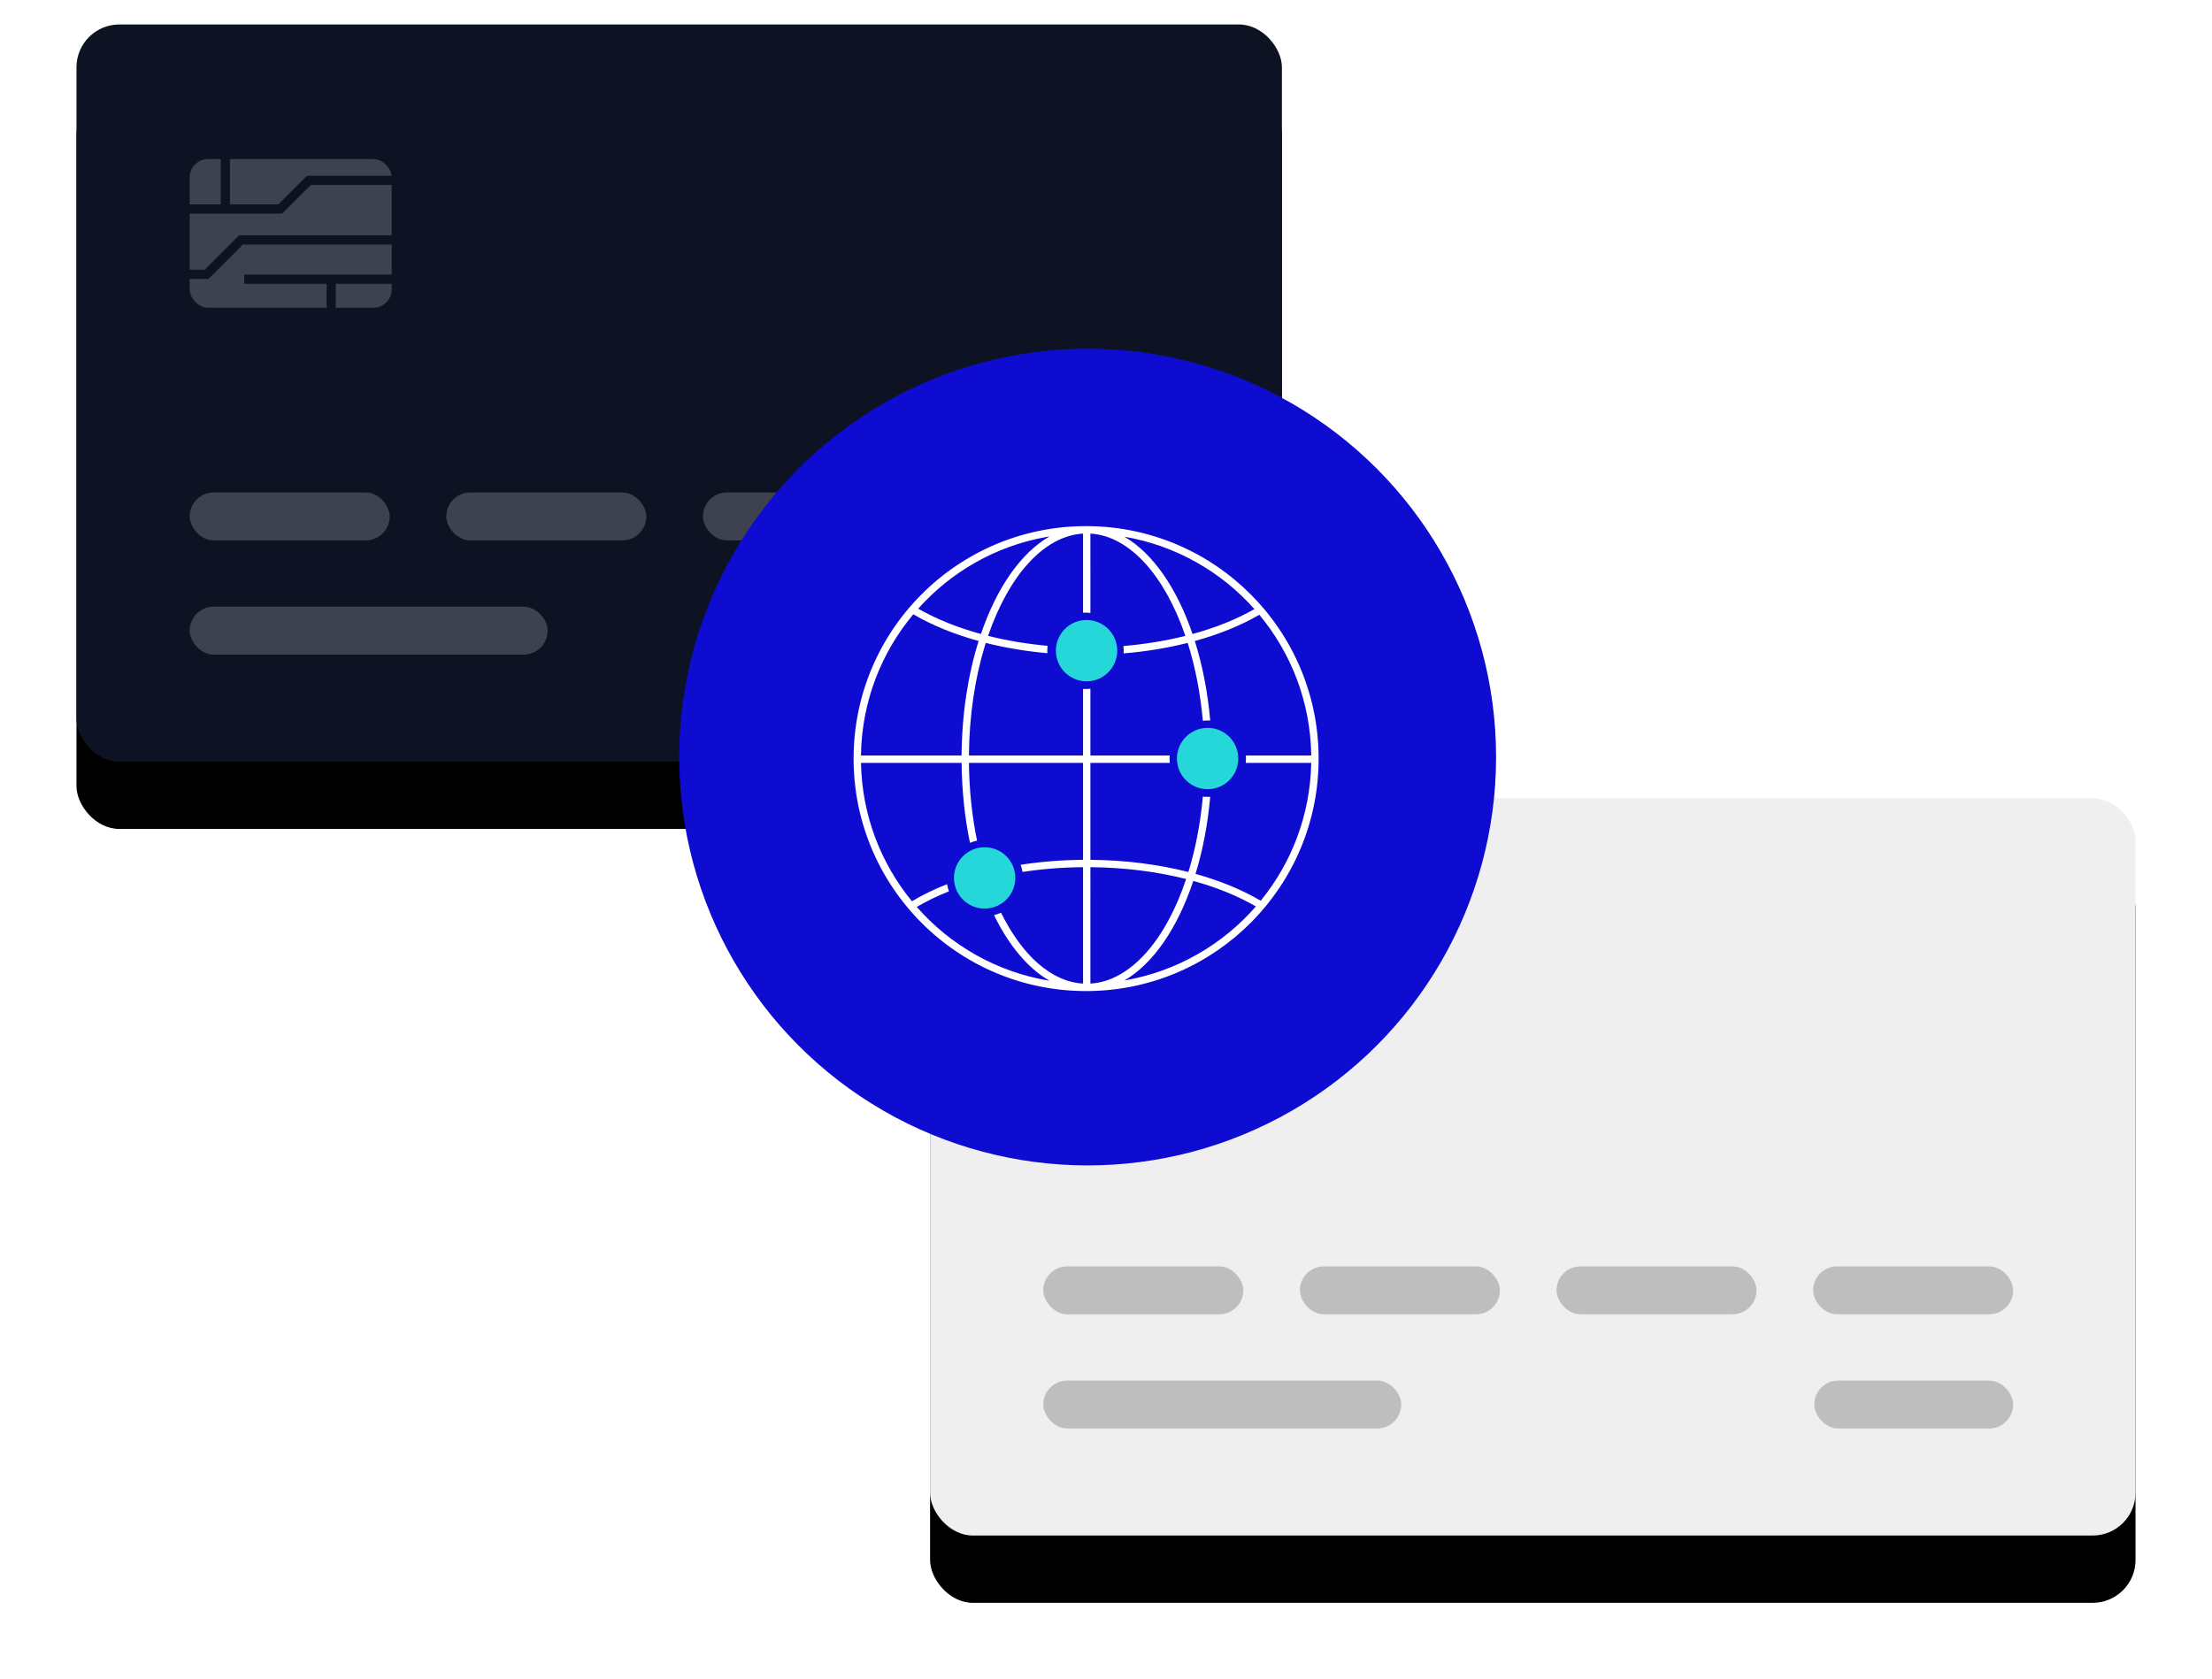
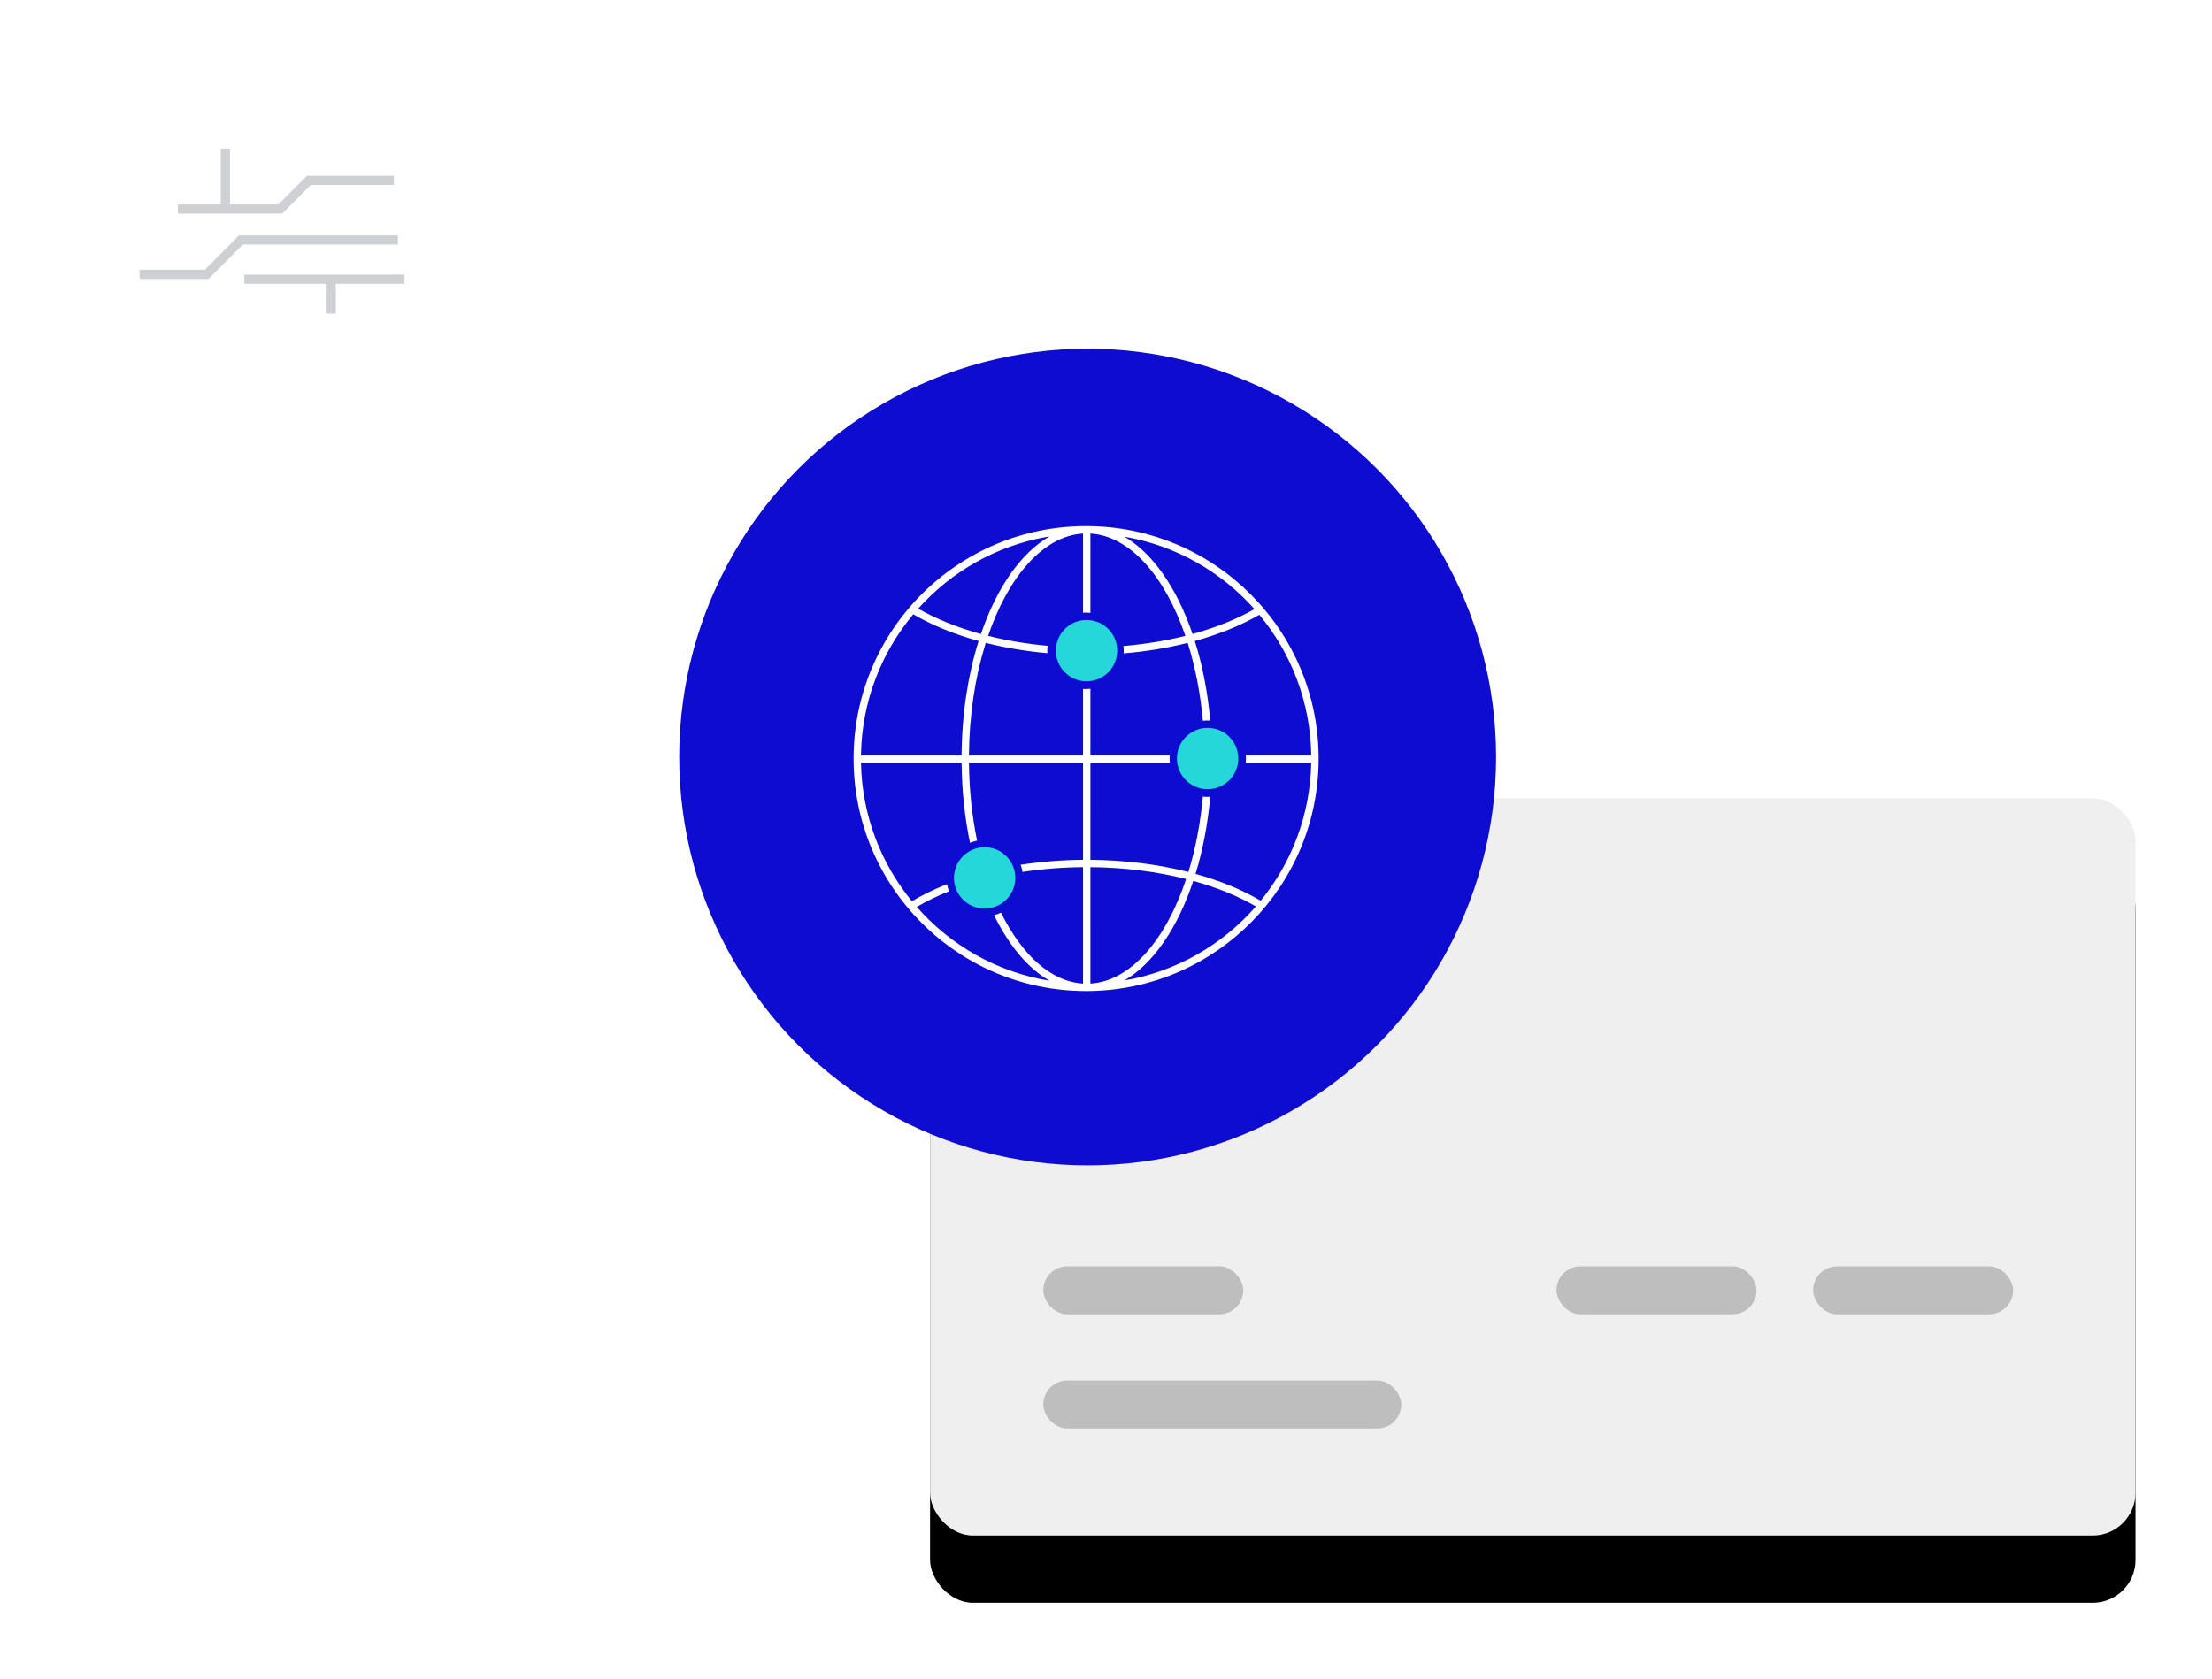
<svg xmlns="http://www.w3.org/2000/svg" xmlns:xlink="http://www.w3.org/1999/xlink" width="723px" height="549px" viewBox="0 0 723 549" version="1.1">
  <title>Group 9</title>
  <defs>
-     <rect id="path-1" x="0" y="0" width="394" height="241" rx="14" />
    <filter x="-11.8%" y="-12.2%" width="123.6%" height="140.7%" filterUnits="objectBoundingBox" id="filter-2">
      <feMorphology radius="2" operator="erode" in="SourceAlpha" result="shadowSpreadOuter1" />
      <feOffset dx="0" dy="22" in="shadowSpreadOuter1" result="shadowOffsetOuter1" />
      <feGaussianBlur stdDeviation="12.5" in="shadowOffsetOuter1" result="shadowBlurOuter1" />
      <feColorMatrix values="0 0 0 0 0 0 0 0 0 0 0 0 0 0 0 0 0 0 0.15 0" type="matrix" in="shadowBlurOuter1" result="shadowMatrixOuter1" />
      <feOffset dx="0" dy="0" in="SourceAlpha" result="shadowOffsetOuter2" />
      <feGaussianBlur stdDeviation="4" in="shadowOffsetOuter2" result="shadowBlurOuter2" />
      <feColorMatrix values="0 0 0 0 0 0 0 0 0 0 0 0 0 0 0 0 0 0 0.079 0" type="matrix" in="shadowBlurOuter2" result="shadowMatrixOuter2" />
      <feMerge>
        <feMergeNode in="shadowMatrixOuter1" />
        <feMergeNode in="shadowMatrixOuter2" />
      </feMerge>
    </filter>
    <rect id="path-3" x="0" y="0" width="394" height="241" rx="14" />
    <filter x="-11.8%" y="-12.2%" width="123.6%" height="140.7%" filterUnits="objectBoundingBox" id="filter-4">
      <feMorphology radius="2" operator="erode" in="SourceAlpha" result="shadowSpreadOuter1" />
      <feOffset dx="0" dy="22" in="shadowSpreadOuter1" result="shadowOffsetOuter1" />
      <feGaussianBlur stdDeviation="12.5" in="shadowOffsetOuter1" result="shadowBlurOuter1" />
      <feColorMatrix values="0 0 0 0 0 0 0 0 0 0 0 0 0 0 0 0 0 0 0.15 0" type="matrix" in="shadowBlurOuter1" result="shadowMatrixOuter1" />
      <feOffset dx="0" dy="0" in="SourceAlpha" result="shadowOffsetOuter2" />
      <feGaussianBlur stdDeviation="4" in="shadowOffsetOuter2" result="shadowBlurOuter2" />
      <feColorMatrix values="0 0 0 0 0 0 0 0 0 0 0 0 0 0 0 0 0 0 0.079 0" type="matrix" in="shadowBlurOuter2" result="shadowMatrixOuter2" />
      <feMerge>
        <feMergeNode in="shadowMatrixOuter1" />
        <feMergeNode in="shadowMatrixOuter2" />
      </feMerge>
    </filter>
  </defs>
  <g id="Guide-Page-Designs-+-Infographics" stroke="none" stroke-width="1" fill="none" fill-rule="evenodd">
    <g id="What-Is-the-New-Payments-Architecture?" transform="translate(-97, -1765)">
      <g id="Group-9" transform="translate(122, 1773)">
        <g id="Generic-UI/CC" transform="translate(197, 120.5) rotate(-360) translate(-197, -120.5) ">
          <g id="Rectangle">
            <use fill="black" fill-opacity="1" filter="url(#filter-2)" xlink:href="#path-1" />
            <use fill="#0E1323" fill-rule="evenodd" xlink:href="#path-1" />
          </g>
          <g id="Group-4" opacity="0.202" transform="translate(20.625, 40.519)">
            <g id="Group-6" transform="translate(-0, 0)">
              <rect id="Rectangle" fill="#FFFFFF" x="16.375" y="3.481" width="66.042" height="48.6" rx="6" />
              <g id="Group-11" transform="translate(-0, 0)" stroke="#0E1323" stroke-width="3">
                <polyline id="Stroke-1" points="12.5 19.815 45.963 19.815 55.337 10.442 83.107 10.442" />
                <polyline id="Stroke-2" points="84.444 29.929 33.136 29.929 21.913 41.153 -5.08791689e-16 41.153" />
                <line x1="28.034" y1="19.403" x2="28.034" y2="0" id="Stroke-4" />
                <line x1="86.581" y1="42.756" x2="34.205" y2="42.756" id="Stroke-6" />
                <line x1="62.631" y1="43.057" x2="62.631" y2="54" id="Stroke-8" />
              </g>
            </g>
            <rect id="Rectangle-Copy-22" fill="#FFFFFF" x="16.375" y="112.481" width="65.374" height="15.667" rx="7.833" />
            <rect id="Rectangle-Copy-26" fill="#FFFFFF" x="16.375" y="149.814" width="117" height="15.667" rx="7.833" />
            <rect id="Rectangle-Copy-27" fill="#FFFFFF" x="268.375" y="149.814" width="65" height="15.667" rx="7.833" />
-             <rect id="Rectangle-Copy-23" fill="#FFFFFF" x="100.25" y="112.481" width="65.374" height="15.667" rx="7.833" />
            <rect id="Rectangle-Copy-24" fill="#FFFFFF" x="184.126" y="112.481" width="65.374" height="15.667" rx="7.833" />
            <rect id="Rectangle-Copy-25" fill="#FFFFFF" x="268.001" y="112.481" width="65.374" height="15.667" rx="7.833" />
          </g>
        </g>
        <g id="Generic-UI/CC" transform="translate(476, 373.5) rotate(-360) translate(-476, -373.5) translate(279, 253)">
          <g id="Rectangle">
            <use fill="black" fill-opacity="1" filter="url(#filter-4)" xlink:href="#path-3" />
            <use fill="#EFEFEF" fill-rule="evenodd" xlink:href="#path-3" />
          </g>
          <rect id="Rectangle" fill="#000000" opacity="0.205" x="37" y="44" width="66.042" height="48.6" rx="6" />
          <rect id="Rectangle-Copy-22" fill="#000000" opacity="0.205" x="37" y="153" width="65.374" height="15.667" rx="7.833" />
          <rect id="Rectangle-Copy-26" fill="#000000" opacity="0.205" x="37" y="190.333" width="117" height="15.667" rx="7.833" />
-           <rect id="Rectangle-Copy-27" fill="#000000" opacity="0.205" x="289" y="190.333" width="65" height="15.667" rx="7.833" />
-           <rect id="Rectangle-Copy-23" fill="#000000" opacity="0.205" x="120.875" y="153" width="65.374" height="15.667" rx="7.833" />
          <rect id="Rectangle-Copy-24" fill="#000000" opacity="0.205" x="204.751" y="153" width="65.374" height="15.667" rx="7.833" />
          <rect id="Rectangle-Copy-25" fill="#000000" opacity="0.205" x="288.626" y="153" width="65.374" height="15.667" rx="7.833" />
          <g id="Group-4" transform="translate(20.625, 40.519)" stroke="#EFEFEF" stroke-width="2">
            <g id="Group-6" transform="translate(0, 0)">
              <g id="Group-11" transform="translate(0, 0)">
                <polyline id="Stroke-1" points="12.5 19.815 45.963 19.815 55.337 10.442 83.107 10.442" />
                <polyline id="Stroke-2" points="84.444 29.929 33.136 29.929 21.913 41.153 2.23784859e-14 41.153" />
                <line x1="28.034" y1="19.403" x2="28.034" y2="0" id="Stroke-4" />
-                 <line x1="86.581" y1="42.756" x2="34.205" y2="42.756" id="Stroke-6" />
                <line x1="62.631" y1="43.057" x2="62.631" y2="54" id="Stroke-8" />
              </g>
            </g>
          </g>
        </g>
        <g id="Group-8" transform="translate(197, 106)">
          <circle id="Oval" fill="#0D0CD0" cx="133.5" cy="133.5" r="133.5" />
          <g id="Outlined" transform="translate(57, 58)">
            <path d="M76.2,0 L76.438,0.001 C118.21,0.237 152,34.173 152,76 C152,117.554 118.651,151.319 77.257,151.99 L76.415,151.996 L76,152 L76,152 C34.027,152 0,117.974 0,76 C0,34.027 34.027,0 76,0 L76.2,0 Z M35.3,77.404 L2.419,77.403 C2.74,94.557 8.93,110.275 19.064,122.633 L18.626,122.898 C22.22,120.713 26.222,118.756 30.555,117.05 C30.685,117.861 30.892,118.645 31.17,119.396 C27.373,120.904 23.846,122.609 20.645,124.494 C31.647,137.045 46.849,145.821 64.057,148.629 C56.974,144.581 50.741,137.074 45.904,127.182 C46.699,126.985 47.462,126.712 48.188,126.371 C54.982,140.15 64.501,148.932 74.997,149.558 L74.997,111.498 C68.192,111.555 61.548,112.089 55.212,113.056 C55.083,112.249 54.875,111.466 54.597,110.717 C61.132,109.706 67.983,109.149 74.997,109.092 L74.997,77.403 L37.706,77.404 C37.795,86.368 38.728,94.934 40.356,102.831 C39.556,102.994 38.783,103.236 38.045,103.546 C36.352,95.415 35.389,86.605 35.3,77.404 Z M77.404,111.498 L77.403,149.558 C90.475,148.779 102.031,135.35 108.697,115.373 C99.11,112.946 88.47,111.59 77.404,111.498 Z M111.031,115.989 C105.939,131.318 97.997,143.025 88.517,148.532 C105.56,145.613 120.601,136.833 131.492,124.341 C125.631,120.926 118.698,118.108 111.031,115.989 Z M77.403,2.442 L77.405,28.384 C76.879,28.316 76.344,28.281 75.799,28.281 C75.53,28.281 75.262,28.29 74.997,28.307 L74.997,2.442 C62.09,3.212 50.659,16.316 43.957,35.881 C50.076,37.418 56.616,38.518 63.418,39.133 C63.348,39.668 63.311,40.215 63.311,40.769 C63.311,41.028 63.319,41.286 63.335,41.541 C56.301,40.913 49.534,39.774 43.202,38.175 L42.901,39.145 C39.688,49.681 37.803,61.879 37.703,74.912 L37.703,74.997 L74.997,74.997 L74.997,53.232 C75.262,53.249 75.53,53.257 75.799,53.257 C76.343,53.257 76.879,53.223 77.404,53.155 L77.403,74.997 L103.321,74.996 C103.293,75.338 103.279,75.685 103.279,76.035 C103.279,76.497 103.304,76.954 103.353,77.404 L77.403,77.403 L77.404,109.092 C88.719,109.184 99.607,110.576 109.431,113.076 C111.73,105.601 113.358,97.283 114.152,88.419 C114.68,88.487 115.219,88.523 115.767,88.523 C116.034,88.523 116.299,88.514 116.562,88.498 C115.763,97.529 114.112,106.03 111.762,113.696 C119.747,115.909 126.969,118.871 133.065,122.472 C143.123,110.14 149.261,94.483 149.581,77.403 L128.181,77.404 C128.23,76.954 128.255,76.497 128.255,76.035 C128.255,75.685 128.24,75.339 128.212,74.997 L149.587,74.997 C149.353,57.51 143.021,41.496 132.62,28.984 C126.548,32.5 119.404,35.393 111.53,37.56 C114.009,45.437 115.745,54.22 116.568,63.572 C116.303,63.555 116.036,63.547 115.767,63.547 C115.221,63.547 114.684,63.582 114.157,63.649 C113.34,54.463 111.626,45.861 109.199,38.175 L108.774,38.281 C102.322,39.885 95.425,41.012 88.26,41.611 C88.278,41.333 88.288,41.052 88.288,40.769 C88.288,40.238 88.254,39.715 88.19,39.202 C95.277,38.603 102.088,37.478 108.444,35.884 C101.742,16.317 90.311,3.212 77.403,2.442 Z M19.513,28.828 L19.392,28.97 C9.08,41.369 2.764,57.209 2.421,74.513 L2.414,74.997 L35.296,74.997 C35.391,61.361 37.404,48.575 40.871,37.558 C32.881,35.361 25.643,32.415 19.513,28.828 Z M64.057,3.368 L62.901,3.569 C46.411,6.531 31.827,14.987 21.113,26.975 C27.006,30.37 33.953,33.17 41.621,35.271 C46.749,20.215 54.654,8.745 64.057,3.368 Z M88.517,3.466 L88.596,3.514 C97.888,8.951 105.698,20.35 110.781,35.269 C118.333,33.201 125.186,30.454 131.022,27.127 C120.17,14.917 105.316,6.345 88.517,3.466 Z" id="Combined-Shape" fill="#FFFFFF" fill-rule="nonzero" />
            <circle id="Oval-Copy-9" fill="#26D7DA" cx="76.145" cy="40.714" r="10.026" />
            <circle id="Oval-Copy-10" fill="#26D7DA" cx="115.711" cy="75.979" r="10.026" />
            <circle id="Oval-Copy-11" fill="#26D7DA" cx="42.83" cy="115.006" r="10.026" />
          </g>
        </g>
      </g>
    </g>
  </g>
</svg>